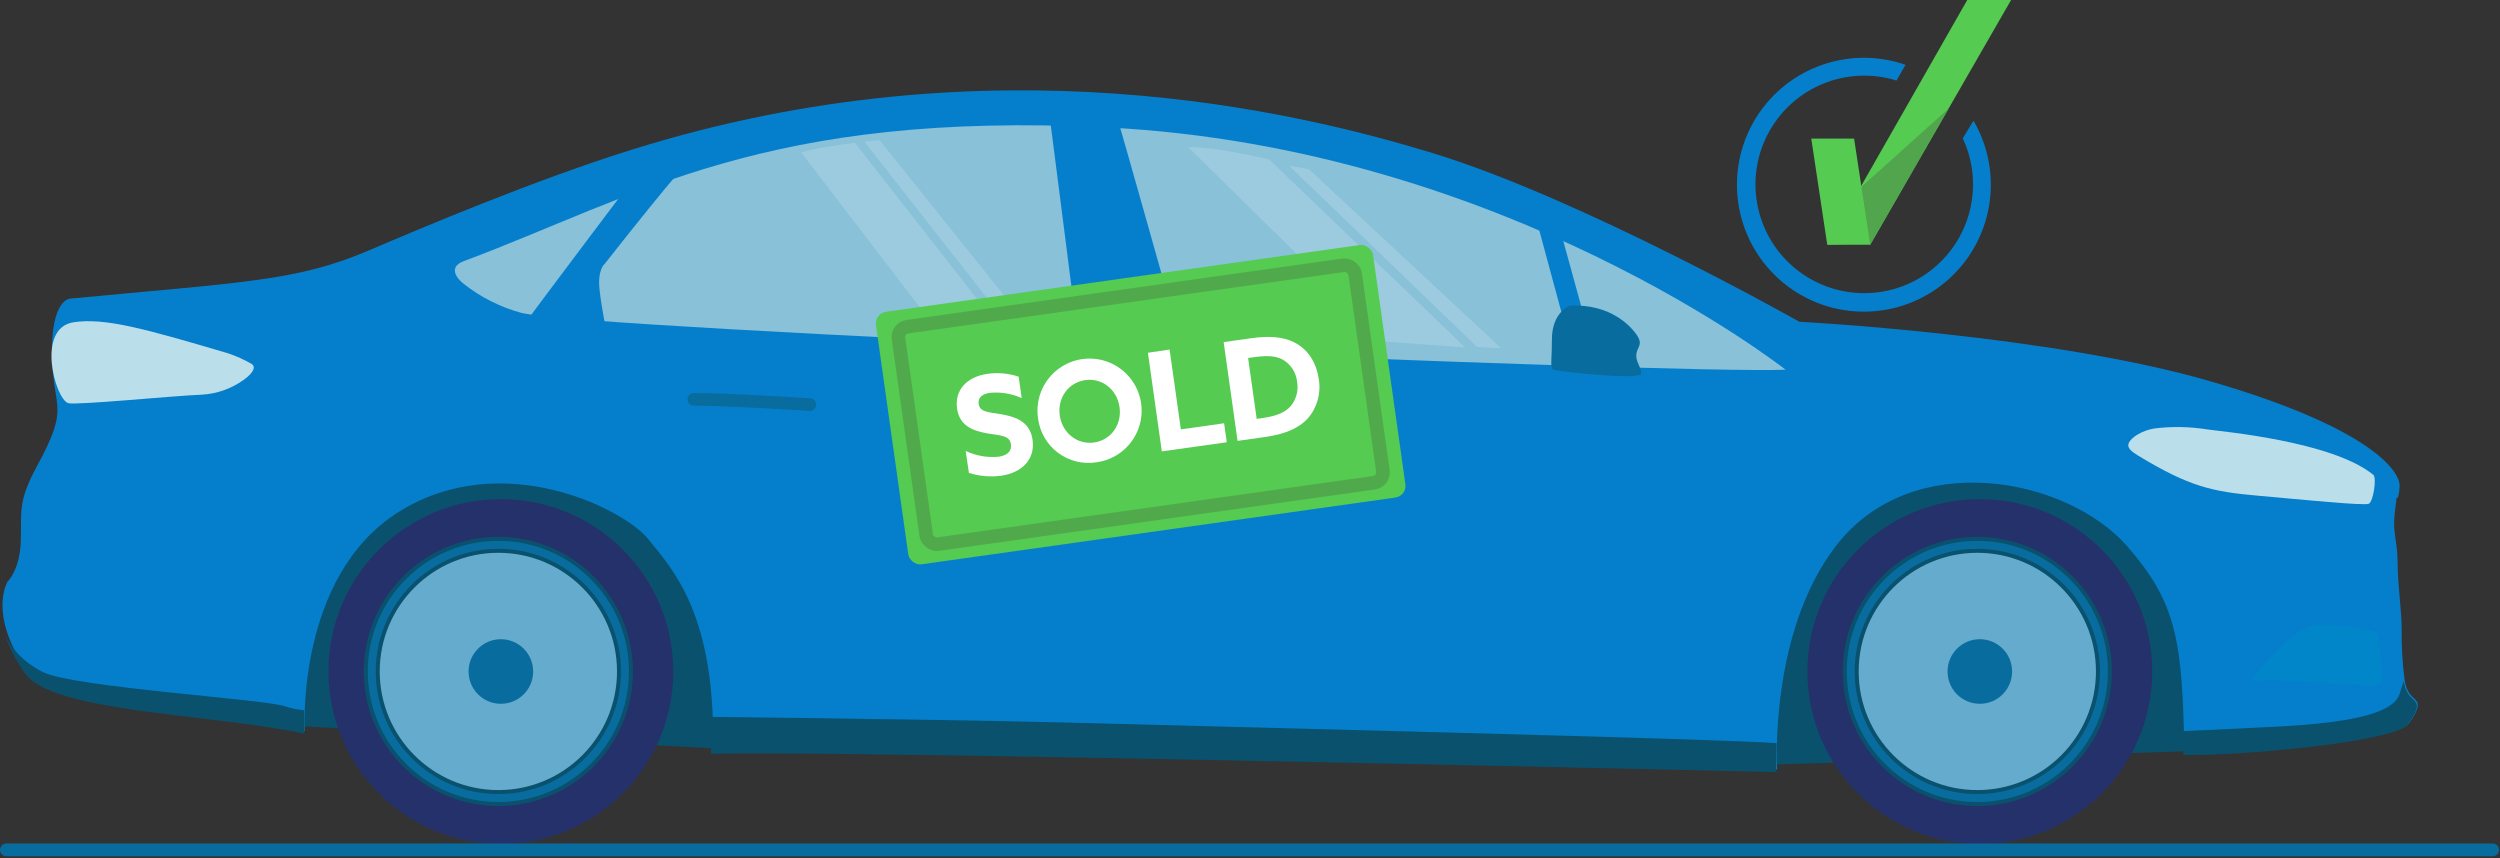
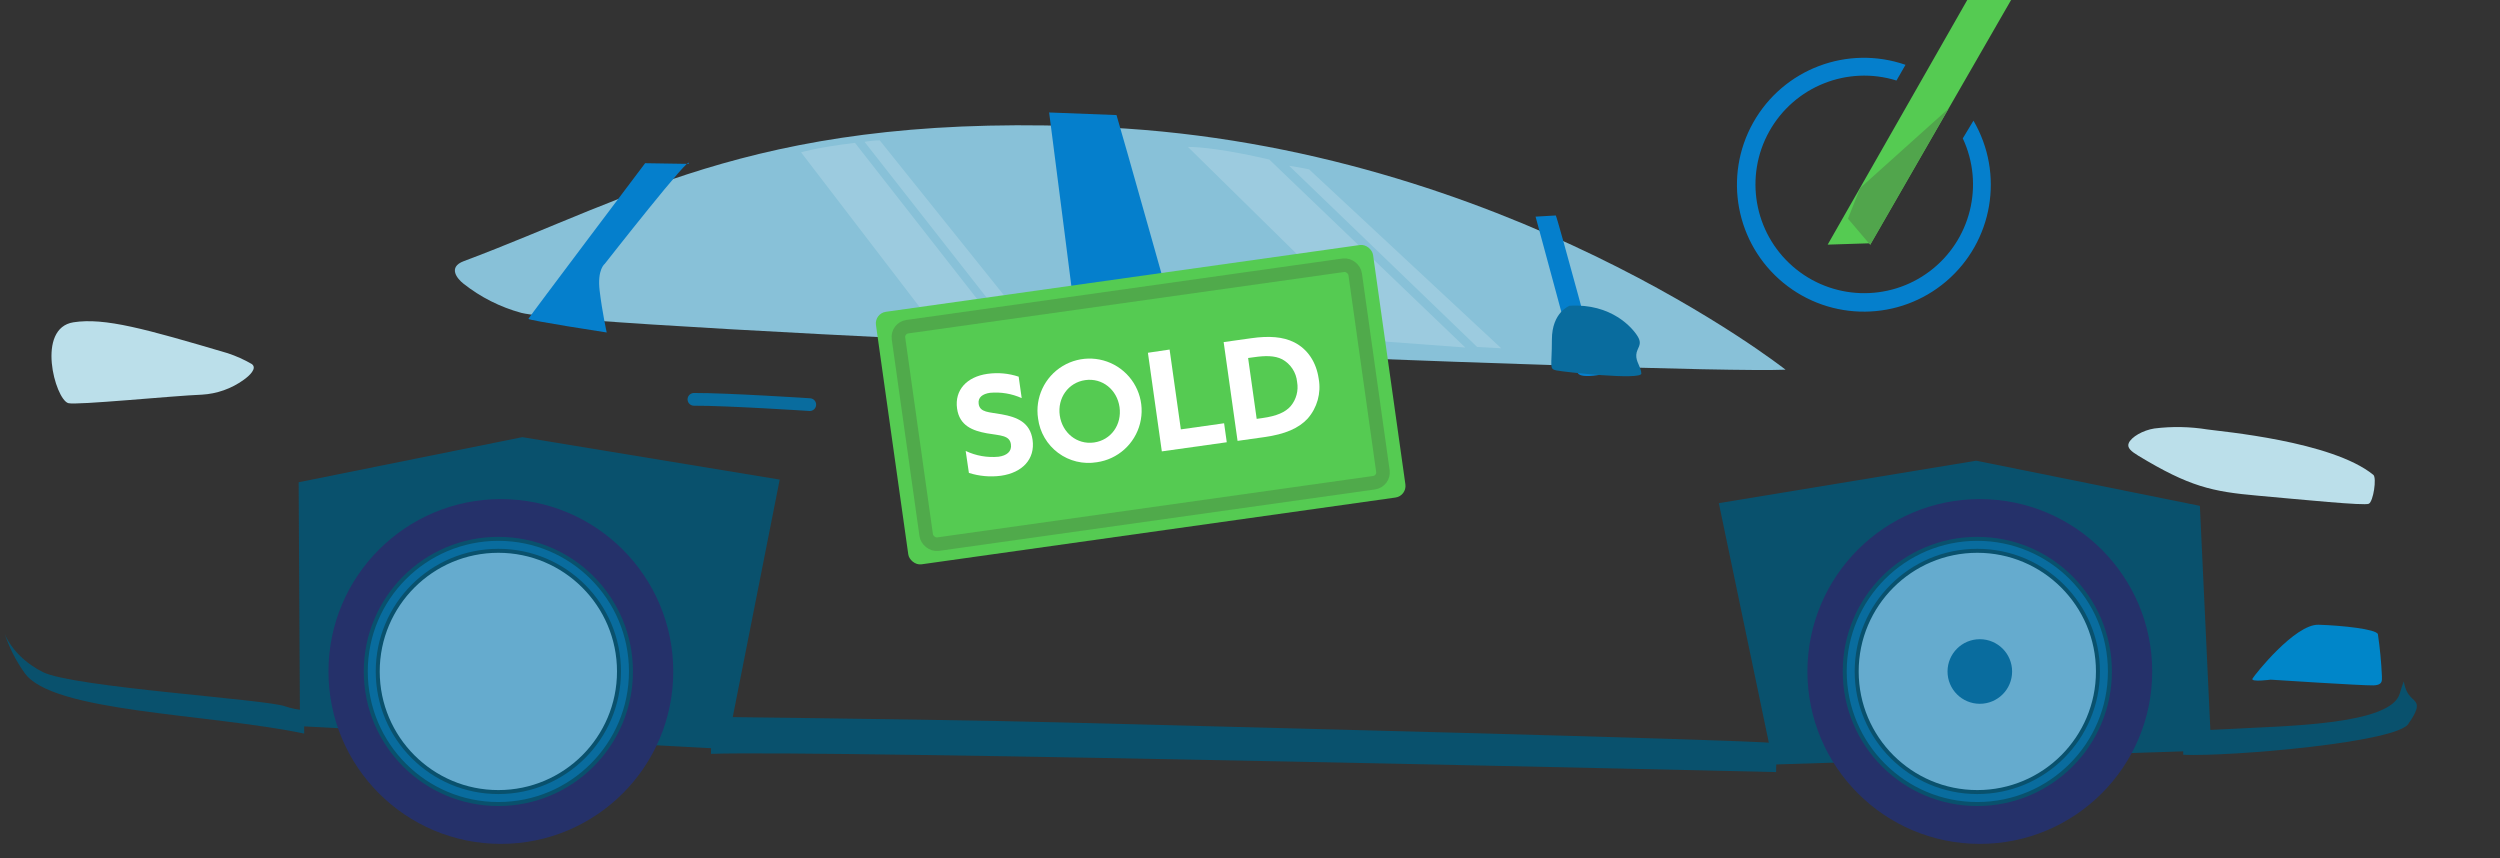
<svg xmlns="http://www.w3.org/2000/svg" width="778px" height="267px" viewBox="0 0 778 267" version="1.1">
  <rect x="0" y="0" width="778" height="267" fill="#333333" stroke="none" />
  <title>blue-car</title>
  <desc>Created with Sketch.</desc>
  <g id="Page-1" stroke="none" stroke-width="1" fill="none" fill-rule="evenodd">
    <g id="blue-car">
      <g id="Layer_2-2">
        <polygon id="Path" fill="#09516D" fill-rule="nonzero" points="162.55 136.04 242.64 149.25 226.06 233.11 93.35 225.98 92.94 150.08" />
        <polygon id="Path" fill="#09516D" fill-rule="nonzero" points="614.99 143.37 534.9 156.58 551.88 237.93 688.16 233.53 684.6 157.42" />
-         <path d="M748.33,211.77 C747.63,206.349 747.316,200.885 747.39,195.42 C747.39,190.42 746.13,181.27 746.13,174.98 C746.13,168.69 744.56,165.54 745.19,160.2 L745.82,154.85 C745.82,154.85 746.45,156.11 746.76,151.39 C747.07,146.67 737.64,133.15 687.95,118.68 C638.26,104.21 559.95,100.13 559.95,100.13 C559.95,100.13 492.34,61.86 445.89,47.66 C402.6,34.42 308,11.91 197.34,46.35 C166.33,56 130.7,71.13 114.63,78 C92.12,87.56 75.63,87.8 21.85,92.93 C21.85,92.93 15.85,92.93 16.19,110.55 C16.53,128.17 21.94,125.85 11.47,145.14 C5.47,156.14 6.76,159.29 6.47,168.41 C6.18,177.53 2.35,181 2.35,181 C2.35,181 -3.84,191.1 8.35,208.68 C16.84,220.94 64.64,221.26 94.83,227.55 C94.83,227.55 92,179.43 124.08,159.3 C156.16,139.17 194.21,158.36 201.76,167.79 C209.31,177.22 222.83,191.07 221.89,233.79 C256.17,232.53 553.05,239.45 553.05,239.45 C553.05,239.45 550.39,197.19 571.29,169.95 C594.99,139.07 643.29,148.5 662.08,170.1 C677.38,187.71 679.16,199.19 679.79,234.42 C694.26,235.05 747.72,230.64 749.93,224.67 C749.93,224.67 752.86,220.89 752.34,218.9 C751.82,216.91 749.28,217.12 748.33,211.77 Z" id="Path" fill="#057FCC" fill-rule="nonzero" />
        <path d="M679.22,227.5 C686.37,227.22 691.56,227 694.28,226.84 C710.63,225.9 743.99,225.69 746.8,215.84 C747.43,213.63 748.06,212.06 748.06,212.06 C749,217.41 751.52,217.2 752.06,219.19 C752.6,221.18 749.65,224.96 749.65,224.96 C747.45,230.96 693.91,235.52 679.44,234.89 L679.22,227.5 Z" id="Path" fill="#09516D" fill-rule="nonzero" />
        <path d="M221.55,223.1 C265.38,223.6 310.08,224.27 330.68,224.83 C377.54,226.08 538.41,230.01 552.87,231.27 L552.72,240.27 C552.72,240.27 255.52,233.35 221.24,234.6 L221.55,223.1 Z" id="Path" fill="#09516D" fill-rule="nonzero" />
        <path d="M94.66,228.29 C64.47,222 16.19,221.68 7.66,209.42 C4.967,205.668 2.863,201.527 1.42,197.14 C1.42,197.14 3.89,204.38 13.32,209.14 C22.75,213.9 83.14,217.63 88.8,219.83 C90.691,220.47 92.658,220.864 94.65,221 L94.66,228.29 Z" id="Path" fill="#09516D" fill-rule="nonzero" />
        <path d="M738.58,147.77 C739.69,148.68 738.58,156.11 737.17,156.77 C735.76,157.43 716.73,155.51 702.57,154.25 C688.41,152.99 681.38,151.47 665.46,141.83 C663.21,140.46 661.86,139.34 662.46,137.9 C663.25,136.01 666.83,133.9 670.46,133.34 C675.95,132.659 681.509,132.763 686.97,133.65 C690.94,134.25 725.69,137.24 738.58,147.77 Z" id="Path" fill="#BBDFEA" fill-rule="nonzero" />
        <path d="M555.66,115.05 C555.66,115.05 468,45.83 344.54,39.67 C238.2,34.35 198.14,61.14 144.33,81.27 C139.26,83.17 142.33,86.79 144.22,88.27 C149.546,92.483 155.668,95.575 162.22,97.36 C181.9,102.39 521,116.48 555.66,115.05 Z" id="Path" fill="#88C1D8" fill-rule="nonzero" />
        <path d="M740,197.36 C740.645,201.702 741.062,206.075 741.25,210.46 C741.15,211.3 741.88,213.19 738.63,213.29 C735.38,213.39 706.63,211.51 706.63,211.51 C706.63,211.51 700.34,212.35 700.97,211.2 C701.6,210.05 714.18,194.2 721.52,194.42 C728.86,194.64 739.53,195.79 740,197.36 Z" id="Path" fill="#0086C9" fill-rule="nonzero" />
        <path d="M22.9,100.29 C32.62,98.81 45.05,102.29 70.9,109.93 C73.491,110.79 75.987,111.913 78.35,113.28 C80.16,114.6 77.61,116.95 75.83,118.21 C72.024,120.954 67.514,122.553 62.83,122.82 C54.03,123.14 23.49,126.2 21.21,125.45 C17.13,124.08 11.16,102.07 22.9,100.29 Z" id="Path" fill="#BBDFEA" fill-rule="nonzero" />
        <path d="M347.46,35.81 C347.77,36.44 369.05,112.08 369.05,112.08 C369.05,112.08 336.05,111.14 336.05,110.19 C336.05,109.24 326.49,35 326.49,35 L347.46,35.81 Z" id="Path" fill="#057FCC" fill-rule="nonzero" />
        <path d="M214.29,51 C216.02,46.6 188.18,82.13 188.18,82.13 C188.18,82.13 185.82,83.86 186.61,90.47 C187.4,97.08 188.81,103.47 188.81,103.47 C188.81,103.47 164.28,99.7 164.44,99.22 C164.6,98.74 200.76,50.79 200.76,50.79 L214.29,51 Z" id="Path" fill="#057FCC" fill-rule="nonzero" />
        <path d="M484.16,67.05 C484.63,67.53 497.84,116.64 497.84,116.64 C497.84,116.64 491.39,117.9 490.92,115.85 C490.45,113.8 477.87,67.42 477.87,67.42 L484.16,67.05 Z" id="Path" fill="#057FCC" fill-rule="nonzero" />
        <path d="M488.46,95.15 C488.46,95.15 482.95,97.15 482.95,105.68 C482.95,114.21 482.01,114.8 484.37,115.28 C486.73,115.76 510.94,118.42 510.79,116.22 C510.64,114.02 509.06,112.6 509.21,110.4 C509.36,108.2 511.26,107.4 509.68,104.74 C508.1,102.08 501.51,94.36 488.46,95.15 Z" id="Path" fill="#096C9E" fill-rule="nonzero" />
        <g id="Group" opacity="0.17" transform="translate(249, 43)" fill="#FFFFFF" fill-rule="nonzero">
          <path d="M146,6.65 L207,65.15 L182.29,63.31 L120.68,2.72 C124.46,2.72 132.48,3.51 146,6.65 Z" id="Path" />
          <path d="M158.38,9.7 L218.17,65.38 L210.69,64.98 L152.17,8.59 C152.17,8.59 155,9 158.38,9.7 Z" id="Path" />
          <path d="M17.07,1.46 L62,58.9 L40.83,57.32 L0.3,4.41 C0.3,4.41 5.12,2.88 17.07,1.46 Z" id="Path" />
          <path d="M24.77,0.68 L71.61,59.09 L65.2,58.75 L20.05,1.15 C21.607,0.858 23.186,0.701 24.77,0.68 L24.77,0.68 Z" id="Path" />
        </g>
        <circle id="Oval" stroke="#25316A" stroke-width="16.32" cx="616.12" cy="208.97" r="45.49" />
        <circle id="Oval" stroke="#09516D" stroke-width="4.96" fill="#65ABCE" fill-rule="nonzero" cx="615.34" cy="208.95" r="39.4" />
        <circle id="Oval" stroke="#096C9E" stroke-width="2.48" cx="615.34" cy="208.95" r="39.4" />
        <circle id="Oval" fill="#096C9E" fill-rule="nonzero" cx="616.12" cy="208.97" r="10.05" />
        <circle id="Oval" stroke="#25316A" stroke-width="16.32" cx="155.87" cy="208.97" r="45.49" />
        <circle id="Oval" stroke="#09516D" stroke-width="4.96" fill="#65ABCE" fill-rule="nonzero" cx="155.09" cy="208.95" r="39.4" />
        <circle id="Oval" stroke="#096C9E" stroke-width="2.48" cx="155.09" cy="208.95" r="39.4" />
-         <circle id="Oval" fill="#096C9E" fill-rule="nonzero" cx="155.87" cy="208.97" r="10.05" />
        <path d="M413.56,131.7 C413.56,131.7 389.1,130.32 379.74,130.49" id="Path" stroke="#096C9E" stroke-width="3.84" stroke-linecap="round" />
        <path d="M252,125.92 C252,125.92 225.93,124.22 215.95,124.28" id="Path" stroke="#096C9E" stroke-width="3.96" stroke-linecap="round" />
-         <path d="M610.46,59 C610.477,45.876 602.382,34.106 590.121,29.427 C577.859,24.747 563.981,28.131 555.25,37.93 C571.32,51.435 584.547,67.999 594.16,86.66 C604.212,81.083 610.451,70.495 610.46,59 L610.46,59 Z" id="Path" />
        <path d="M610.82,43.06 C617.592,57.555 613.29,74.812 600.508,84.433 C587.725,94.054 569.952,93.412 557.897,82.893 C545.842,72.375 542.797,54.853 550.597,40.885 C558.397,26.916 574.911,20.315 590.19,25.06 L592.99,20.17 C574.914,13.897 554.941,21.482 545.585,38.172 C536.229,54.862 540.18,75.857 554.963,88.005 C569.745,100.153 591.109,99.959 605.668,87.545 C620.228,75.131 623.797,54.067 614.14,37.55 L610.82,43.06 Z" id="Path" fill="#057FCC" fill-rule="nonzero" />
        <polygon id="Path" fill="#55CB52" fill-rule="nonzero" points="568.77 76.13 612.21 0 625.85 0 582 76.17 581.9 75.71" />
        <polygon id="Path" fill="#51A54C" fill-rule="nonzero" points="578.88 58.5 606.42 33.77 582.01 76.19 575.09 68.05" />
-         <polygon id="Path" fill="#55CB52" fill-rule="nonzero" points="563.67 43.14 568.64 76.17 582.01 76.17 577 43.14" />
        <rect id="Rectangle" fill="#55CB52" fill-rule="nonzero" transform="translate(354.977, 125.932) rotate(-8.02) translate(-354.977, -125.932) " x="276.862" y="86.252" width="156.23" height="79.36" rx="3.63" />
        <rect id="Rectangle" stroke="#50AA4B" stroke-width="4.23" transform="translate(354.983, 125.942) rotate(-8.02) translate(-354.983, -125.942) " x="283.223" y="91.772" width="143.52" height="68.34" rx="3.23" />
        <path d="M300.52,140.33 C303.711,141.845 307.253,142.467 310.77,142.13 C313.24,141.79 314.93,140.55 314.6,138.26 C314.2,135.41 311.28,135.57 307.15,134.85 C302.71,134.05 298.59,132.5 297.84,127.15 C297.03,121.42 300.84,117.24 307.31,116.34 C310.568,115.879 313.888,116.18 317.01,117.22 L317.95,123.89 C314.862,122.506 311.47,121.938 308.1,122.24 C305.81,122.57 304.27,123.65 304.56,125.69 C304.94,128.4 307.82,128.22 311.69,128.93 C316.53,129.8 320.57,131.44 321.34,136.88 C322.18,142.88 318.14,147.11 311.52,148.05 C308.163,148.497 304.748,148.196 301.52,147.17 L300.52,140.33 Z" id="Path" fill="#FFFFFF" fill-rule="nonzero" />
        <path d="M323.05,130.27 C322.047,123.771 325.07,117.31 330.702,113.915 C336.334,110.521 343.458,110.865 348.737,114.786 C354.016,118.707 356.402,125.429 354.778,131.801 C353.154,138.174 347.842,142.933 341.33,143.85 C337.093,144.556 332.751,143.508 329.303,140.946 C325.855,138.385 323.597,134.53 323.05,130.27 Z M348.4,126.7 C347.63,121.27 343.04,117.54 337.73,118.29 C332.42,119.04 329.03,123.89 329.8,129.29 C330.57,134.69 335.16,138.45 340.47,137.7 C345.78,136.95 349.16,132.14 348.4,126.7 L348.4,126.7 Z" id="Shape" fill="#FFFFFF" fill-rule="nonzero" />
        <polygon id="Path" fill="#FFFFFF" fill-rule="nonzero" points="357.23 109.78 363.98 108.78 367.48 133.62 380.94 131.72 381.77 137.63 361.56 140.47" />
        <path d="M380.8,106.46 L389.42,105.25 C394.89,104.48 399.27,104.77 402.76,106.53 C406.91,108.63 409.64,112.66 410.39,117.93 C411.176,122.359 409.902,126.904 406.93,130.28 C404.15,133.28 399.93,135.12 393.45,136.03 L385.13,137.2 L380.8,106.46 Z M392.92,130.09 C397.29,129.47 399.98,128.31 401.66,126.39 C403.404,124.306 404.137,121.556 403.66,118.88 C403.385,115.904 401.65,113.259 399.03,111.82 C396.65,110.6 393.67,110.67 390.24,111.16 L388.41,111.41 L391.08,130.35 L392.92,130.09 Z" id="Shape" fill="#FFFFFF" fill-rule="nonzero" />
      </g>
      <g id="Layer_15" transform="translate(2, 263)" fill="#096C9E" fill-rule="nonzero" stroke="#086C9E" stroke-linecap="round" stroke-width="4">
-         <path d="M773.7,1.48 L0,1.48" id="Path" />
-       </g>
+         </g>
    </g>
  </g>
</svg>